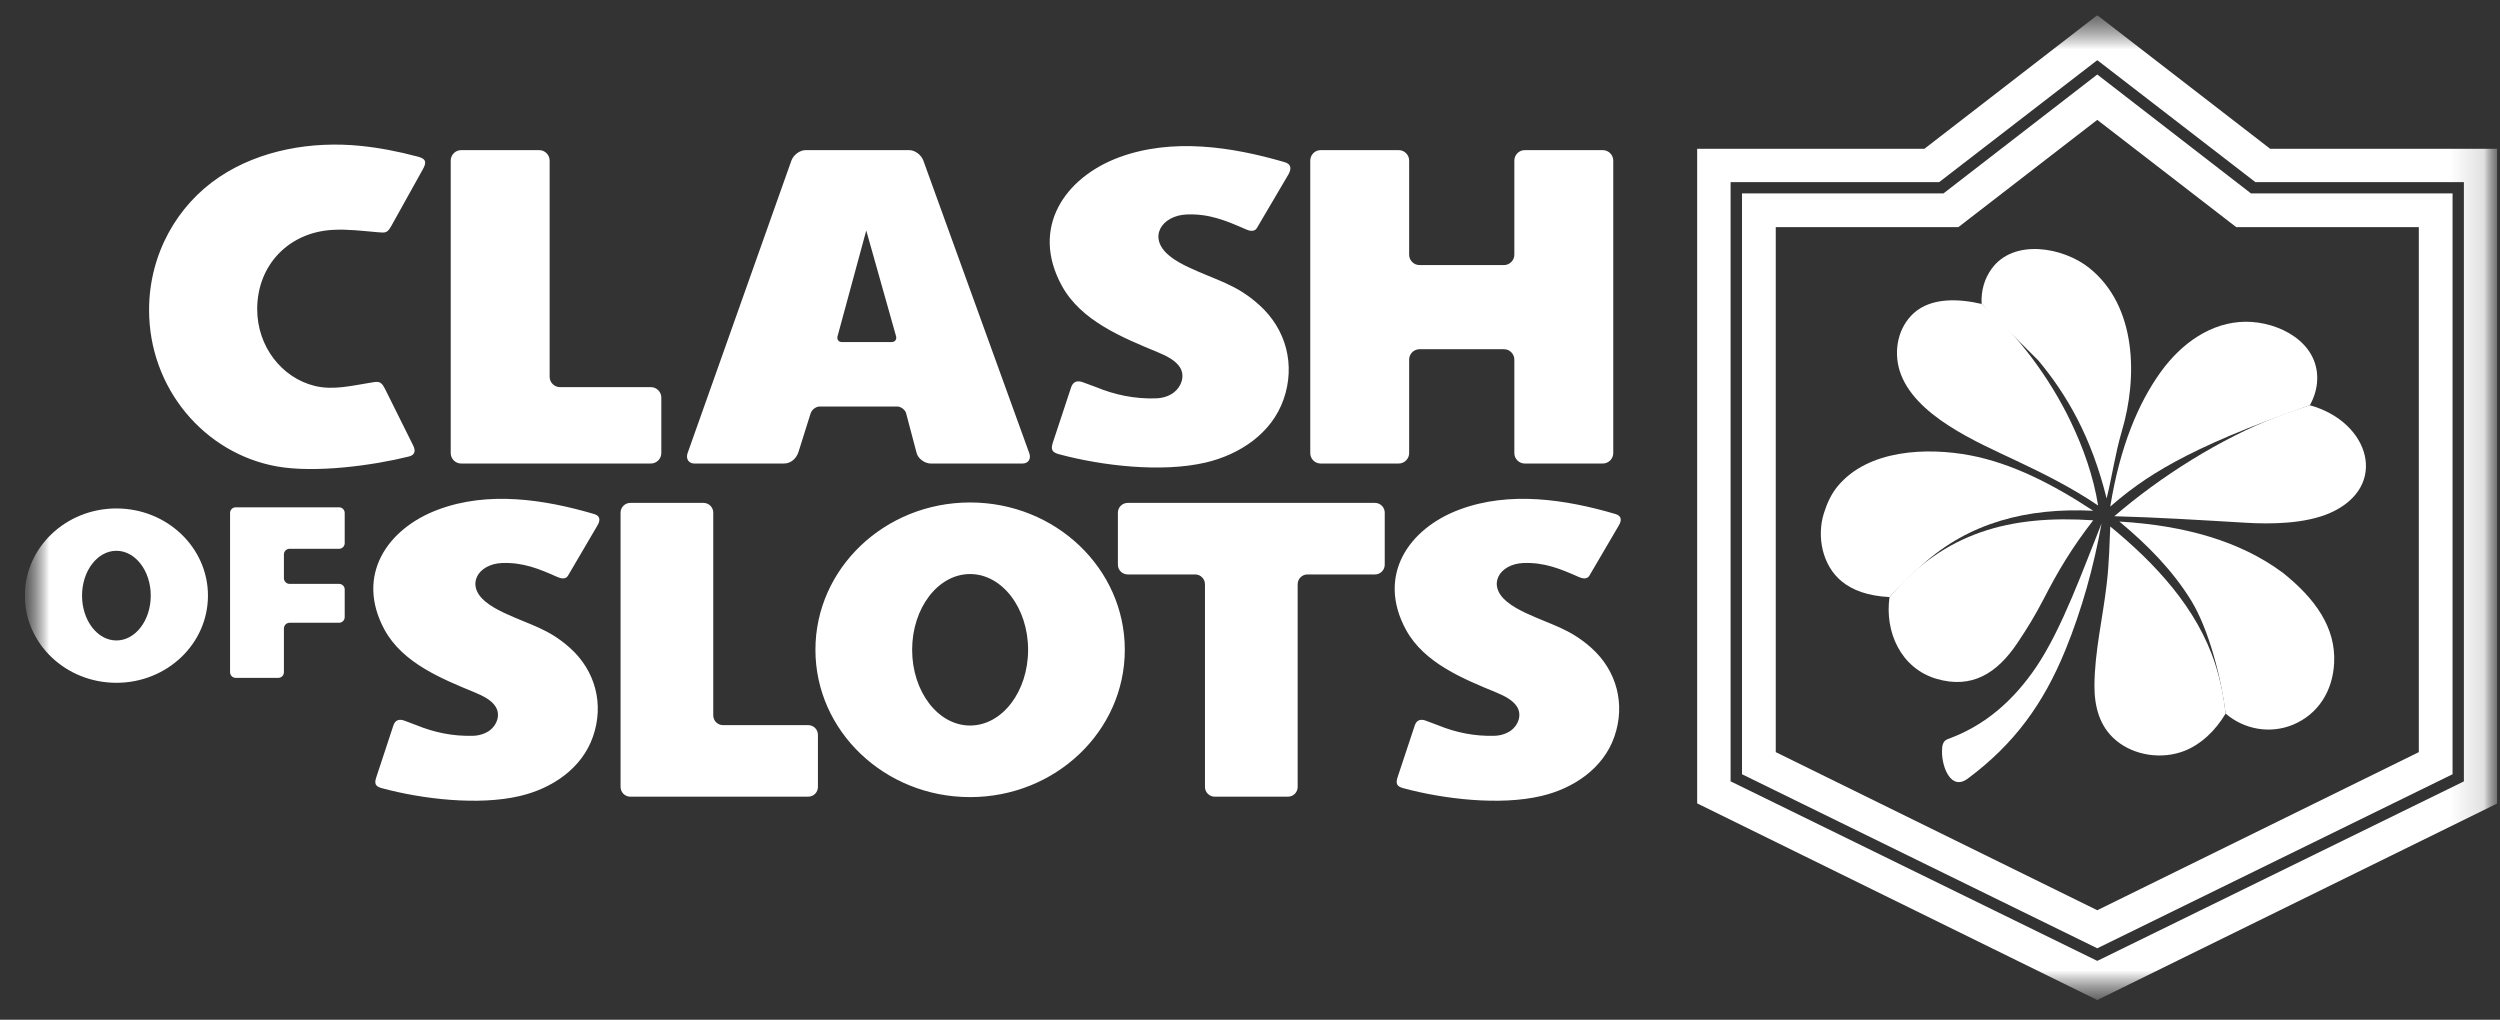
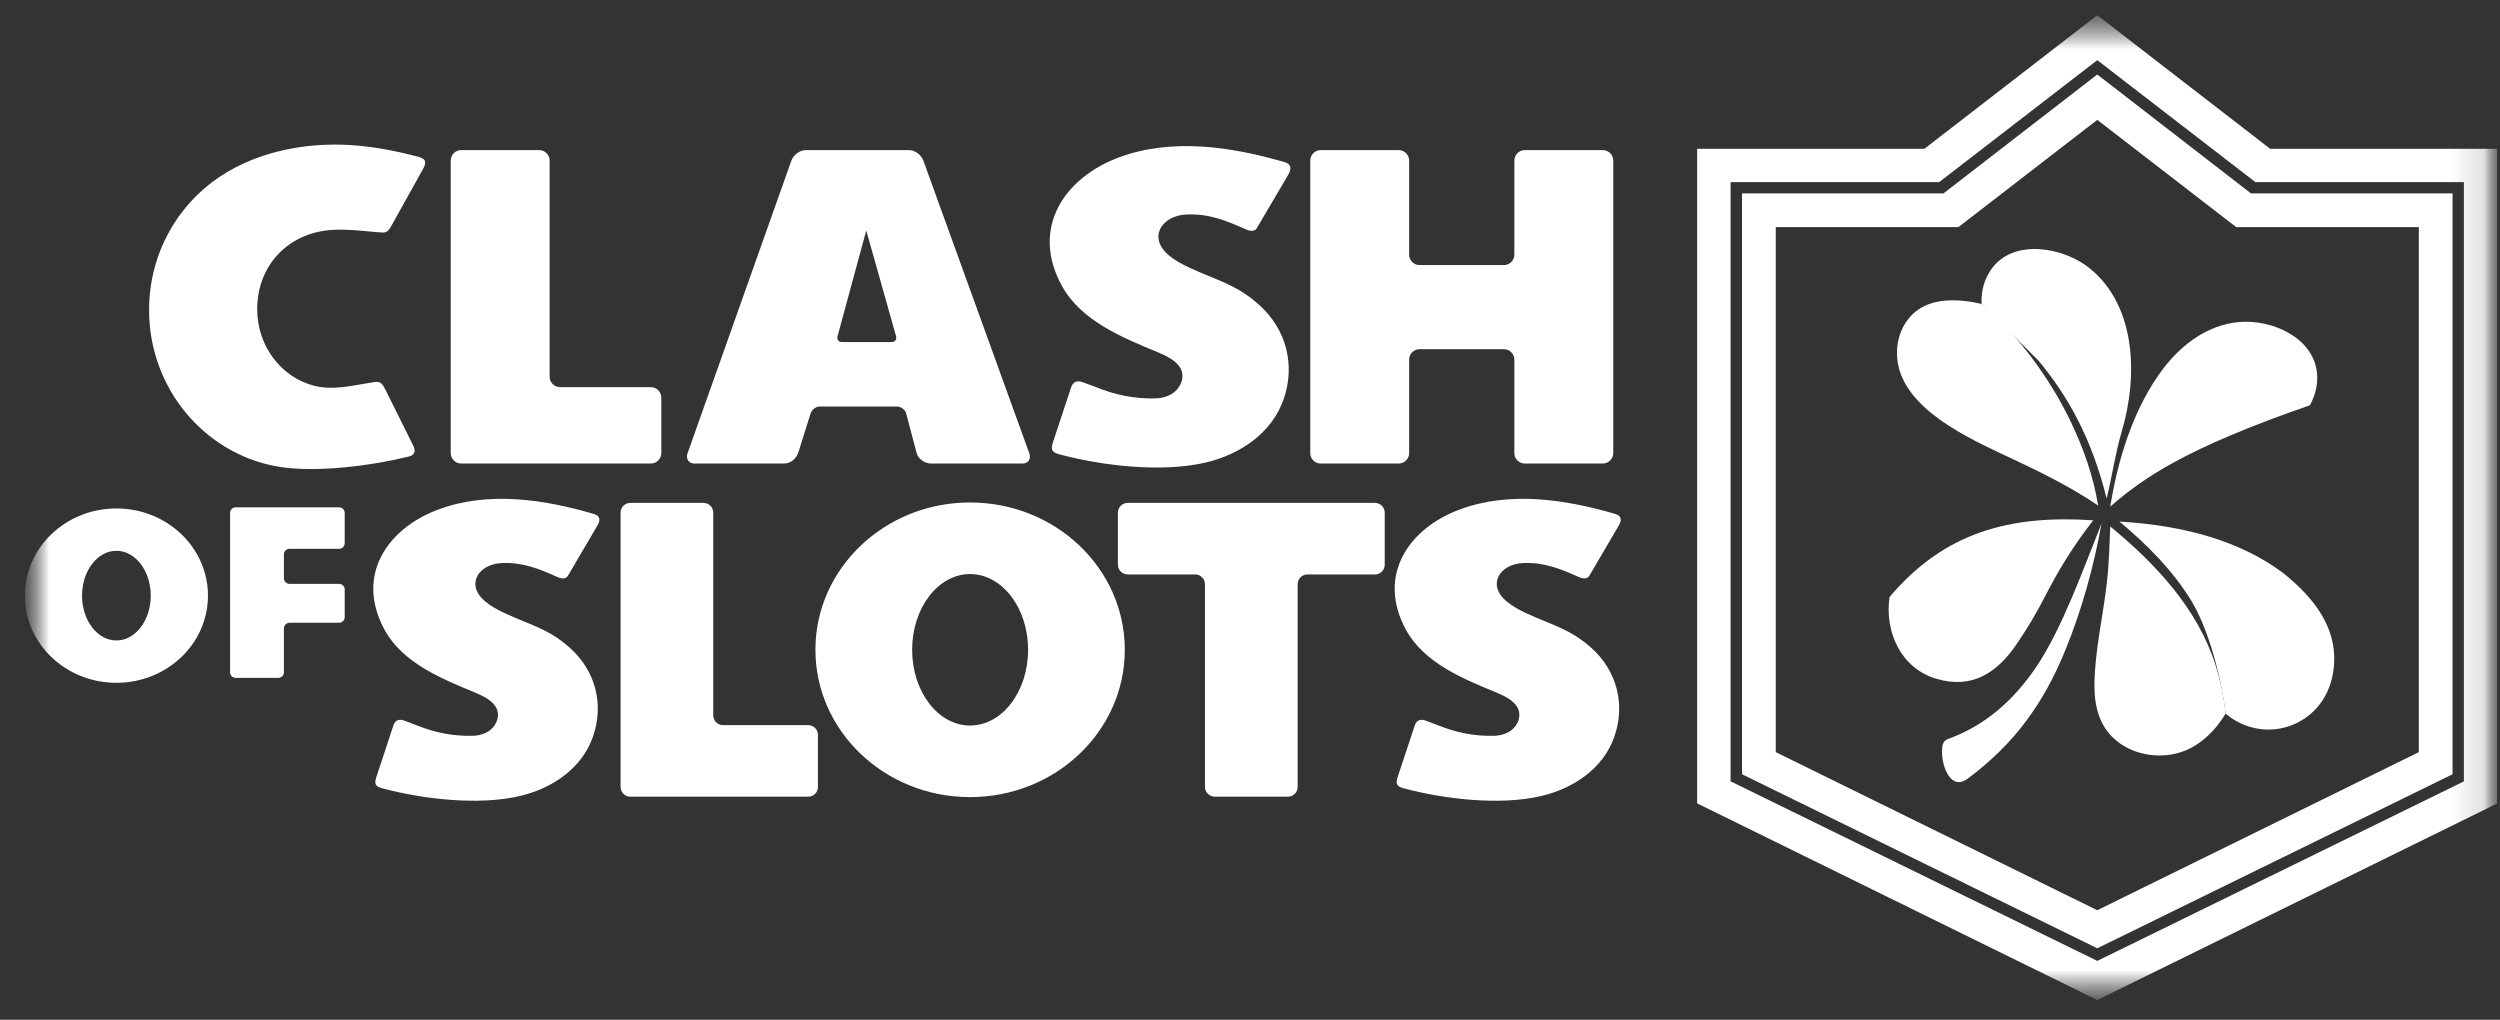
<svg xmlns="http://www.w3.org/2000/svg" width="76" height="31" viewBox="0 0 76 31" fill="none">
  <rect x="0" y="0" width="76" height="31" fill="#333333" stroke="none" />
  <g clip-path="url(#clip0_1108_42)">
    <mask id="mask0_1108_42" style="mask-type:luminance" maskUnits="userSpaceOnUse" x="0" y="0" width="76" height="31">
      <path d="M75.923 0.462H0.755V30.462H75.923V0.462Z" fill="white" />
    </mask>
    <g mask="url(#mask0_1108_42)">
      <mask id="mask1_1108_42" style="mask-type:luminance" maskUnits="userSpaceOnUse" x="0" y="0" width="76" height="31">
        <path d="M75.921 0.462H0.755V30.401H75.921V0.462Z" fill="white" />
      </mask>
      <g mask="url(#mask1_1108_42)">
        <path fill-rule="evenodd" clip-rule="evenodd" d="M59.534 6.905L63.757 3.644L67.981 6.905H73.532V22.865L63.757 27.671L53.983 22.865V6.905H59.534ZM58.951 5.536L63.7 1.873L63.757 1.831L63.815 1.873L68.563 5.536H74.809H74.902V5.631V23.697V23.754L74.851 23.779L63.799 29.191L63.757 29.21L63.716 29.191L52.664 23.779L52.61 23.754V23.697V5.631V5.536H52.705H58.951ZM52.957 5.88V23.537L63.757 28.828L74.558 23.537V5.88H68.462H68.43L68.404 5.86L63.757 2.265L59.107 5.86L59.082 5.88H59.05H52.957ZM75.921 24.423V4.523H69.013L63.757 0.462L58.502 4.523H51.594V24.423L63.757 30.401L75.921 24.423Z" fill="white" />
        <path fill-rule="evenodd" clip-rule="evenodd" d="M17.266 17.502L18.161 15.976C18.25 15.829 18.26 15.683 18.059 15.626C16.543 15.18 14.839 14.922 13.32 15.492C11.775 16.065 10.791 17.495 11.692 19.148C12.243 20.155 13.422 20.633 14.441 21.053C14.686 21.155 14.954 21.289 15.072 21.492C15.218 21.738 15.107 22.04 14.89 22.203C14.75 22.305 14.568 22.362 14.39 22.368C13.769 22.387 13.199 22.266 12.664 22.047L12.3 21.91C12.157 21.855 12.02 21.872 11.96 22.05L11.444 23.614C11.377 23.811 11.396 23.904 11.609 23.961C12.845 24.295 14.549 24.493 15.798 24.2C16.772 23.974 17.689 23.368 18.027 22.391C18.365 21.422 18.11 20.394 17.323 19.693C16.661 19.101 16.122 19.005 15.32 18.629C15.142 18.543 14.928 18.432 14.759 18.291C14.135 17.779 14.54 17.145 15.259 17.116C15.9 17.091 16.384 17.291 16.951 17.543C17.052 17.588 17.199 17.619 17.266 17.502ZM40.147 4.564H42.523C42.695 4.564 42.838 4.708 42.838 4.88V7.743C42.838 7.915 42.978 8.058 43.154 8.058H45.721C45.893 8.058 46.036 7.915 46.036 7.743V4.88C46.036 4.708 46.179 4.564 46.351 4.564H48.727C48.899 4.564 49.043 4.708 49.043 4.88V13.775C49.043 13.947 48.899 14.091 48.727 14.091H46.351C46.179 14.091 46.036 13.947 46.036 13.775V10.931C46.036 10.759 45.893 10.616 45.721 10.616H43.154C42.978 10.616 42.838 10.759 42.838 10.931V13.775C42.838 13.947 42.695 14.091 42.523 14.091H40.147C39.972 14.091 39.832 13.947 39.832 13.775V4.88C39.832 4.708 39.972 4.564 40.147 4.564ZM6.669 5.38C5.383 6.24 4.532 7.73 4.532 9.425C4.532 11.807 6.214 13.785 8.421 14.18C9.59 14.387 11.339 14.151 12.434 13.877C12.622 13.829 12.638 13.699 12.559 13.54L11.711 11.835C11.584 11.581 11.52 11.59 11.256 11.635C10.695 11.724 10.125 11.871 9.561 11.73C8.564 11.482 7.819 10.533 7.819 9.399C7.819 8.045 8.791 7.058 10.119 6.988C10.568 6.963 11.03 7.02 11.46 7.058C11.743 7.084 11.775 7.087 11.915 6.835L12.842 5.169C12.966 4.953 12.973 4.835 12.714 4.765C12.106 4.602 11.52 4.491 10.956 4.434C9.494 4.287 7.908 4.551 6.669 5.38ZM14.017 4.564H16.393C16.565 4.564 16.709 4.708 16.709 4.88V11.453C16.709 11.629 16.852 11.769 17.024 11.769H19.788C19.96 11.769 20.104 11.912 20.104 12.084V13.775C20.104 13.947 19.96 14.091 19.788 14.091H14.017C13.845 14.091 13.702 13.947 13.702 13.775V4.88C13.702 4.708 13.845 4.564 14.017 4.564ZM24.489 4.564H27.643C27.815 4.564 28.006 4.708 28.069 4.88L31.289 13.775C31.353 13.947 31.261 14.091 31.086 14.091H28.292C28.12 14.091 27.913 13.95 27.866 13.775L27.544 12.555C27.506 12.447 27.385 12.358 27.273 12.358C26.509 12.358 25.684 12.358 24.919 12.358C24.808 12.358 24.687 12.447 24.649 12.555L24.645 12.559L24.276 13.734C24.216 13.928 24.05 14.091 23.837 14.091H21.107C20.935 14.091 20.843 13.947 20.903 13.775L24.059 4.88C24.123 4.708 24.314 4.564 24.489 4.564ZM26.334 7.007L25.467 10.202C25.429 10.31 25.486 10.399 25.595 10.399H27.104C27.216 10.399 27.273 10.31 27.235 10.202L26.334 7.007ZM38.21 6.931L39.166 5.306C39.258 5.147 39.268 4.991 39.054 4.93C37.443 4.459 35.627 4.185 34.009 4.787C32.366 5.402 31.318 6.924 32.277 8.682C32.863 9.756 34.121 10.262 35.204 10.711C35.465 10.819 35.748 10.963 35.876 11.176C36.032 11.437 35.911 11.759 35.681 11.934C35.535 12.046 35.341 12.103 35.146 12.11C34.487 12.132 33.882 12.001 33.312 11.765L32.923 11.622C32.774 11.565 32.627 11.581 32.563 11.772L32.012 13.438C31.942 13.648 31.962 13.746 32.188 13.807C33.506 14.164 35.322 14.371 36.65 14.062C37.685 13.82 38.663 13.176 39.023 12.135C39.383 11.103 39.109 10.007 38.271 9.262C37.567 8.631 36.994 8.53 36.14 8.128C35.949 8.039 35.723 7.921 35.545 7.771C34.879 7.227 35.309 6.552 36.073 6.52C36.758 6.491 37.274 6.708 37.876 6.972C37.984 7.023 38.14 7.055 38.21 6.931ZM7.166 20.607H8.459C8.555 20.607 8.631 20.531 8.631 20.435V19.104C8.631 19.011 8.708 18.932 8.803 18.932H10.307C10.402 18.932 10.479 18.855 10.479 18.76V17.919C10.479 17.826 10.402 17.75 10.307 17.75H8.803C8.708 17.75 8.631 17.671 8.631 17.578V16.855C8.631 16.76 8.708 16.683 8.803 16.683H10.307C10.402 16.683 10.479 16.607 10.479 16.511V15.594C10.479 15.498 10.402 15.422 10.307 15.422H7.166C7.071 15.422 6.994 15.498 6.994 15.594V20.435C6.994 20.531 7.071 20.607 7.166 20.607ZM3.539 15.457C2 15.457 0.755 16.645 0.755 18.107C0.755 19.572 2 20.757 3.539 20.757C5.077 20.757 6.322 19.572 6.322 18.107C6.322 16.645 5.077 15.457 3.539 15.457ZM3.539 16.744C2.962 16.744 2.494 17.355 2.494 18.107C2.494 18.862 2.962 19.47 3.539 19.47C4.115 19.47 4.583 18.862 4.583 18.107C4.583 17.355 4.115 16.744 3.539 16.744ZM29.49 15.275C26.894 15.275 24.789 17.282 24.789 19.753C24.789 22.225 26.894 24.232 29.49 24.232C32.089 24.232 34.194 22.225 34.194 19.753C34.194 17.282 32.089 15.275 29.49 15.275ZM29.49 17.451C28.518 17.451 27.729 18.483 27.729 19.753C27.729 21.027 28.518 22.056 29.49 22.056C30.465 22.056 31.254 21.027 31.254 19.753C31.254 18.483 30.465 17.451 29.49 17.451ZM36.927 24.219H39.153C39.319 24.219 39.449 24.085 39.449 23.923V17.76C39.449 17.597 39.583 17.463 39.746 17.463H41.8C41.962 17.463 42.096 17.33 42.096 17.167V15.584C42.096 15.422 41.962 15.288 41.8 15.288H34.283C34.118 15.288 33.984 15.422 33.984 15.584V17.167C33.984 17.33 34.118 17.463 34.283 17.463H36.334C36.497 17.463 36.631 17.597 36.631 17.76V23.923C36.631 24.085 36.764 24.219 36.927 24.219ZM48.316 17.502L49.211 15.976C49.301 15.829 49.307 15.683 49.109 15.626C47.593 15.18 45.886 14.922 44.367 15.492C42.825 16.065 41.841 17.495 42.743 19.148C43.294 20.155 44.472 20.633 45.491 21.053C45.737 21.155 46.001 21.289 46.122 21.492C46.268 21.738 46.157 22.04 45.94 22.203C45.8 22.305 45.619 22.362 45.437 22.368C44.819 22.387 44.249 22.266 43.714 22.047L43.348 21.91C43.208 21.855 43.071 21.872 43.01 22.05L42.491 23.614C42.427 23.811 42.447 23.904 42.66 23.961C43.896 24.295 45.6 24.493 46.848 24.2C47.823 23.974 48.74 23.368 49.078 22.391C49.415 21.422 49.16 20.394 48.374 19.693C47.708 19.101 47.173 19.005 46.37 18.629C46.192 18.543 45.979 18.432 45.81 18.291C45.186 17.779 45.59 17.145 46.307 17.116C46.95 17.091 47.434 17.291 48.001 17.543C48.103 17.588 48.246 17.619 48.316 17.502ZM19.161 15.288H21.387C21.55 15.288 21.683 15.422 21.683 15.584V21.747C21.683 21.913 21.817 22.044 21.98 22.044H24.569C24.735 22.044 24.865 22.177 24.865 22.34V23.923C24.865 24.085 24.735 24.219 24.569 24.219H19.161C18.998 24.219 18.865 24.085 18.865 23.923V15.584C18.865 15.422 18.998 15.288 19.161 15.288Z" fill="white" />
        <path fill-rule="evenodd" clip-rule="evenodd" d="M63.888 15.912C63.646 17.24 63.292 18.521 62.795 19.744C62.123 21.394 61.238 22.614 59.818 23.671C59.302 24.053 59.031 23.302 59.037 22.846C59.037 22.687 59.053 22.524 59.215 22.467C60.359 22.053 61.219 21.282 61.897 20.282C62.694 19.107 63.35 17.247 63.888 15.912Z" fill="white" />
-         <path fill-rule="evenodd" clip-rule="evenodd" d="M63.633 15.527C61.623 15.428 59.859 15.89 58.448 17.161C58.123 17.454 57.785 17.76 57.441 18.151C56.773 18.116 56.317 17.941 55.992 17.677C55.397 17.193 55.222 16.31 55.448 15.597C55.543 15.294 55.674 15.011 55.865 14.782C56.792 13.664 58.572 13.594 59.891 13.842C61.139 14.078 62.388 14.705 63.633 15.527Z" fill="white" />
        <path fill-rule="evenodd" clip-rule="evenodd" d="M63.633 15.817C62.987 16.654 62.582 17.326 62.123 18.218C61.872 18.702 61.627 19.104 61.33 19.546C60.709 20.473 59.942 20.951 58.868 20.636C57.779 20.314 57.292 19.202 57.441 18.151C59.117 16.167 61.114 15.651 63.633 15.817Z" fill="white" />
        <path fill-rule="evenodd" clip-rule="evenodd" d="M63.783 15.368C62.974 14.82 62.142 14.406 61.292 14.004C60.104 13.441 58.177 12.632 57.75 11.272C57.556 10.641 57.709 9.944 58.18 9.517C58.725 9.029 59.578 9.084 60.241 9.24C61.343 10.166 62.324 11.514 62.948 12.813C63.34 13.632 63.639 14.479 63.783 15.368Z" fill="white" />
        <path fill-rule="evenodd" clip-rule="evenodd" d="M64.041 15.154C63.582 13.291 62.837 12.004 61.967 10.96L60.241 9.24C60.222 8.835 60.324 8.479 60.544 8.173C61.212 7.246 62.719 7.51 63.515 8.147C64.964 9.307 64.987 11.485 64.502 13.113C64.296 13.817 64.213 14.46 64.041 15.154Z" fill="white" />
        <path fill-rule="evenodd" clip-rule="evenodd" d="M64.152 15.4C64.449 13.562 65.012 12.24 65.694 11.297C66.315 10.441 67.216 9.788 68.27 9.781C69.274 9.778 70.481 10.396 70.443 11.543C70.433 11.832 70.347 12.087 70.22 12.32C66.382 13.651 65.14 14.546 64.152 15.4Z" fill="white" />
-         <path fill-rule="evenodd" clip-rule="evenodd" d="M64.276 15.693C65.665 14.495 67.49 13.336 69.258 12.654C69.573 12.533 69.895 12.428 70.22 12.32C72.048 12.823 72.637 14.797 70.834 15.594C70.076 15.928 69.019 15.938 68.248 15.89C66.904 15.81 65.557 15.727 64.276 15.693Z" fill="white" />
        <path fill-rule="evenodd" clip-rule="evenodd" d="M64.429 15.855C66.398 15.973 68.095 16.441 69.407 17.419C70.385 18.202 71.013 19.081 70.958 20.155C70.914 21.018 70.465 21.715 69.707 22.031C69.016 22.317 68.226 22.18 67.659 21.693C67.538 20.661 67.159 19.145 66.608 18.25C66.047 17.342 65.289 16.568 64.429 15.855Z" fill="white" />
        <path fill-rule="evenodd" clip-rule="evenodd" d="M64.152 16.005C64.13 16.451 64.124 17.091 64.041 17.776C63.923 18.795 63.678 19.804 63.671 20.836C63.668 21.473 63.821 22.082 64.324 22.505C64.885 22.977 65.735 23.094 66.414 22.824C66.911 22.626 67.337 22.228 67.659 21.693C67.602 21.18 67.5 20.68 67.344 20.193C66.793 18.483 65.519 17.129 64.152 16.005Z" fill="white" />
      </g>
    </g>
  </g>
  <defs>
    <clipPath id="clip0_1108_42">
      <rect width="75.168" height="30" fill="white" transform="translate(0.755 0.462)" />
    </clipPath>
  </defs>
</svg>